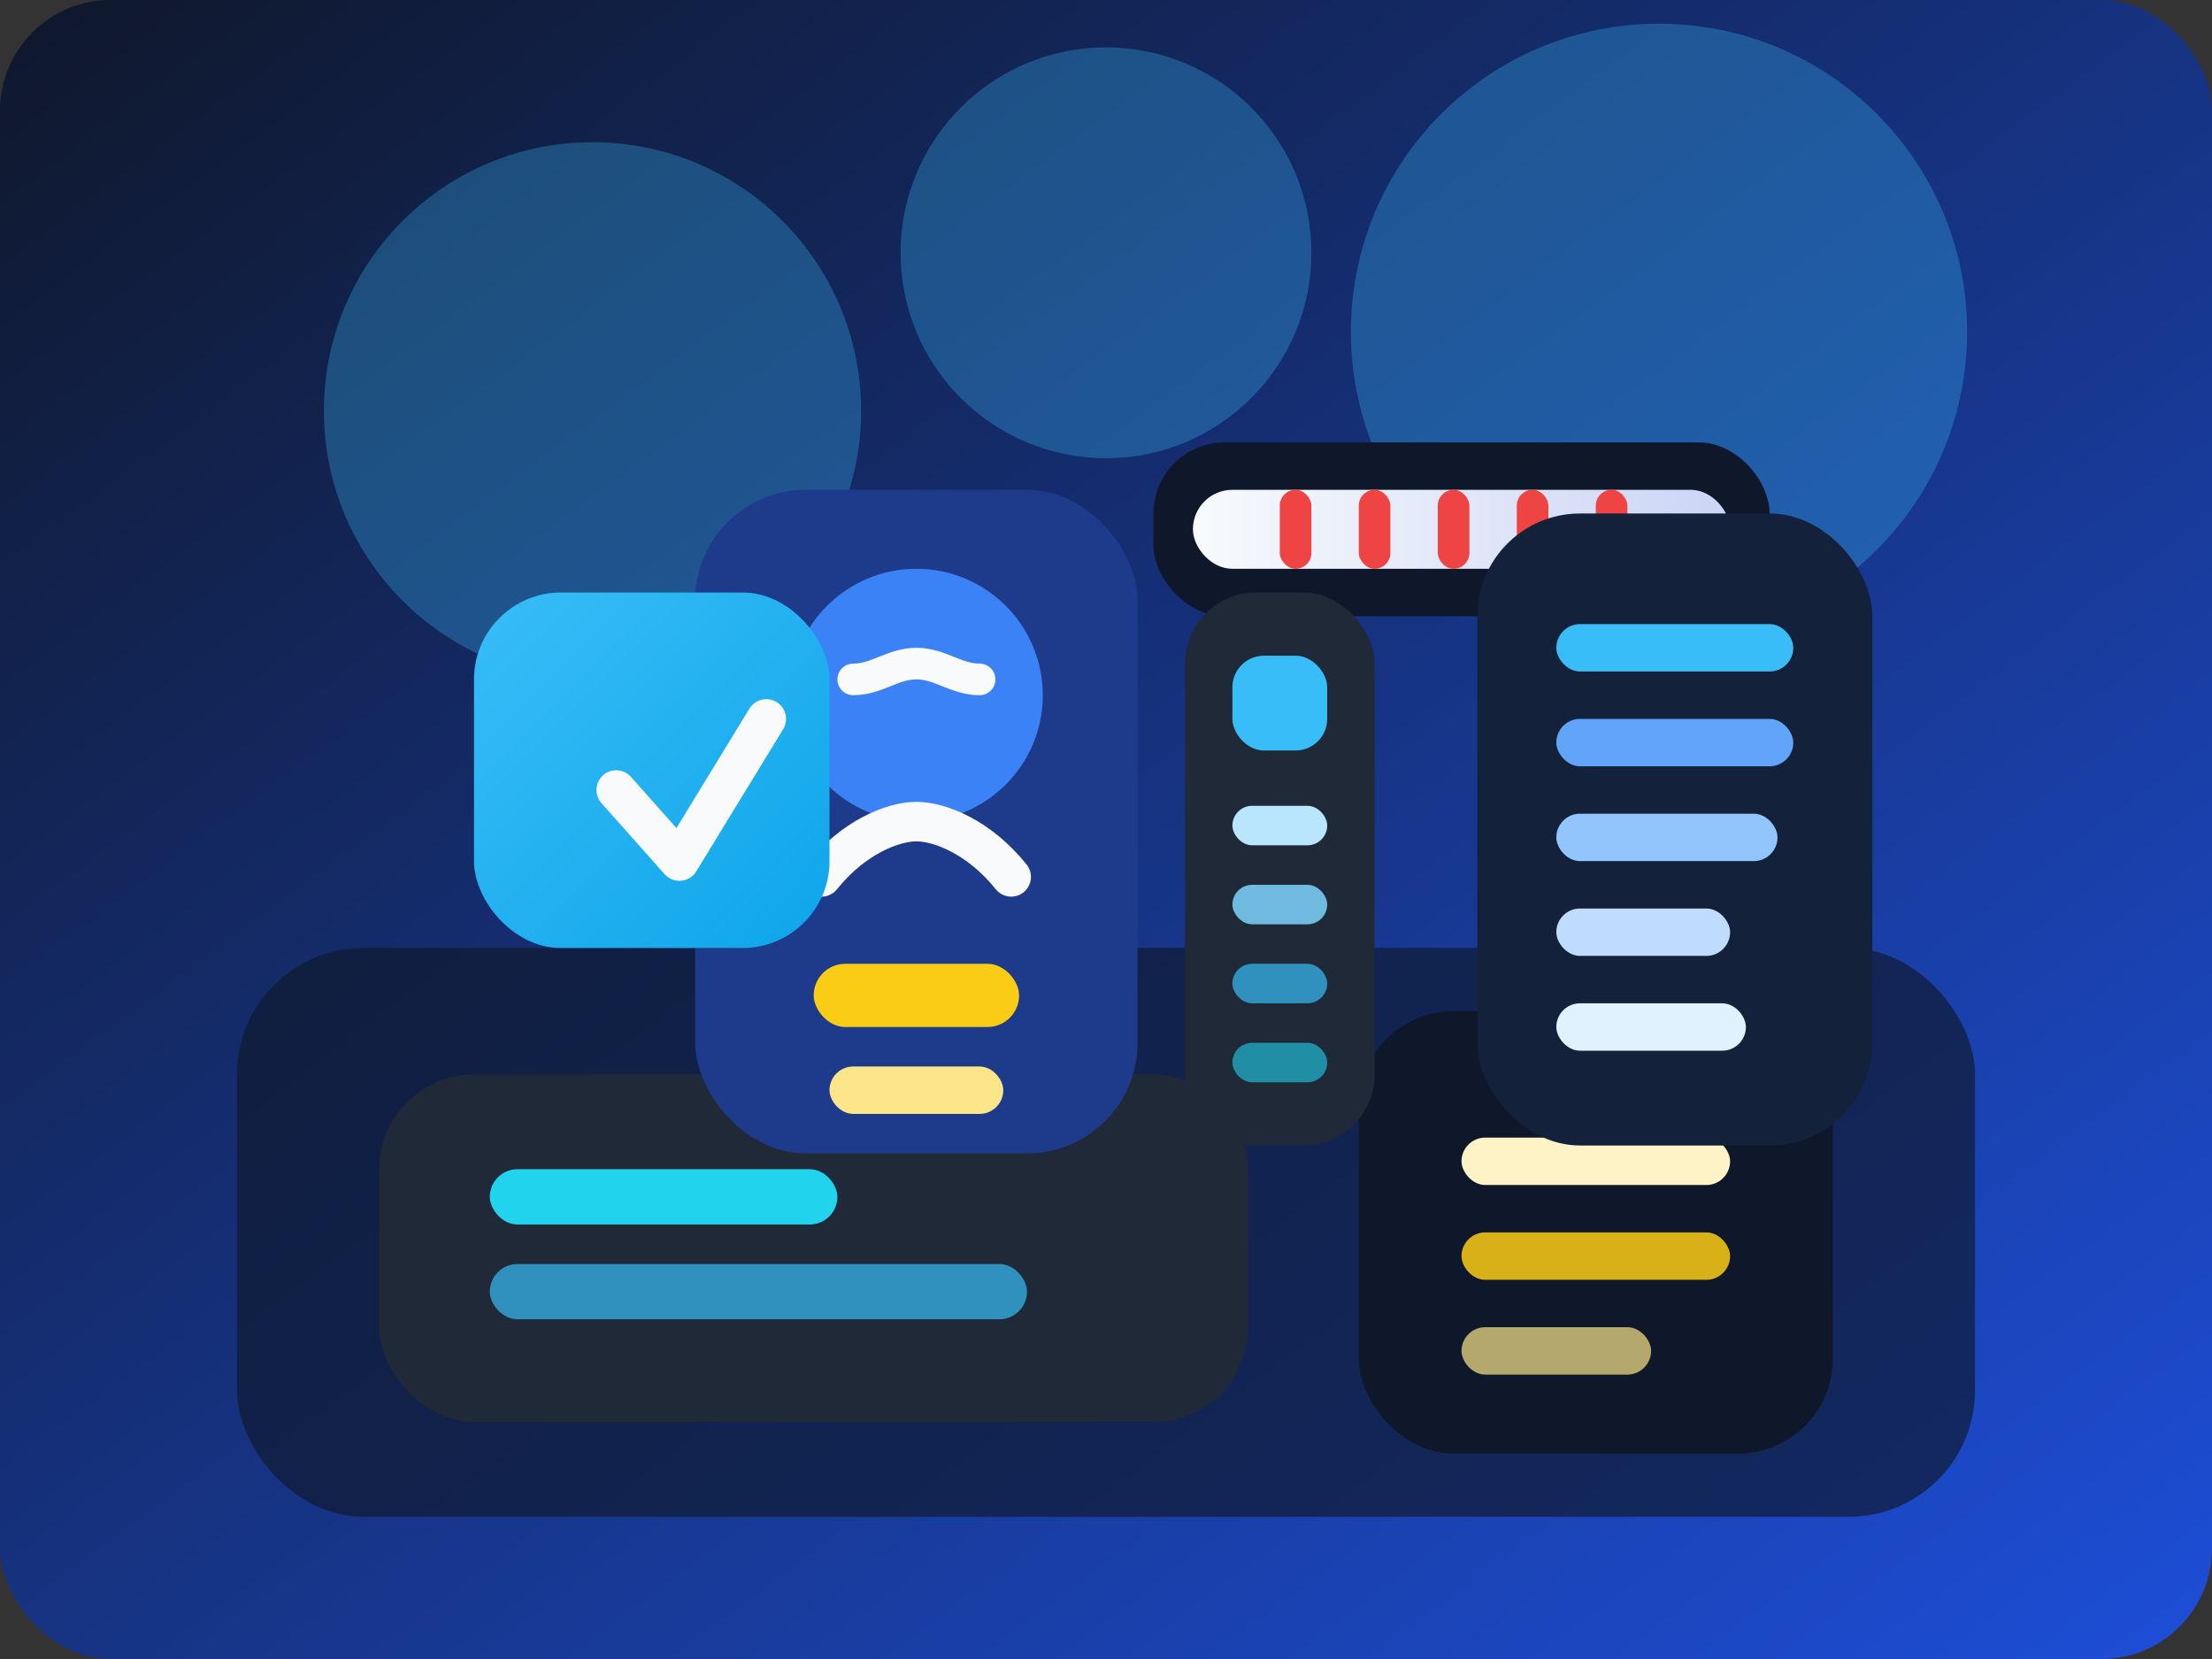
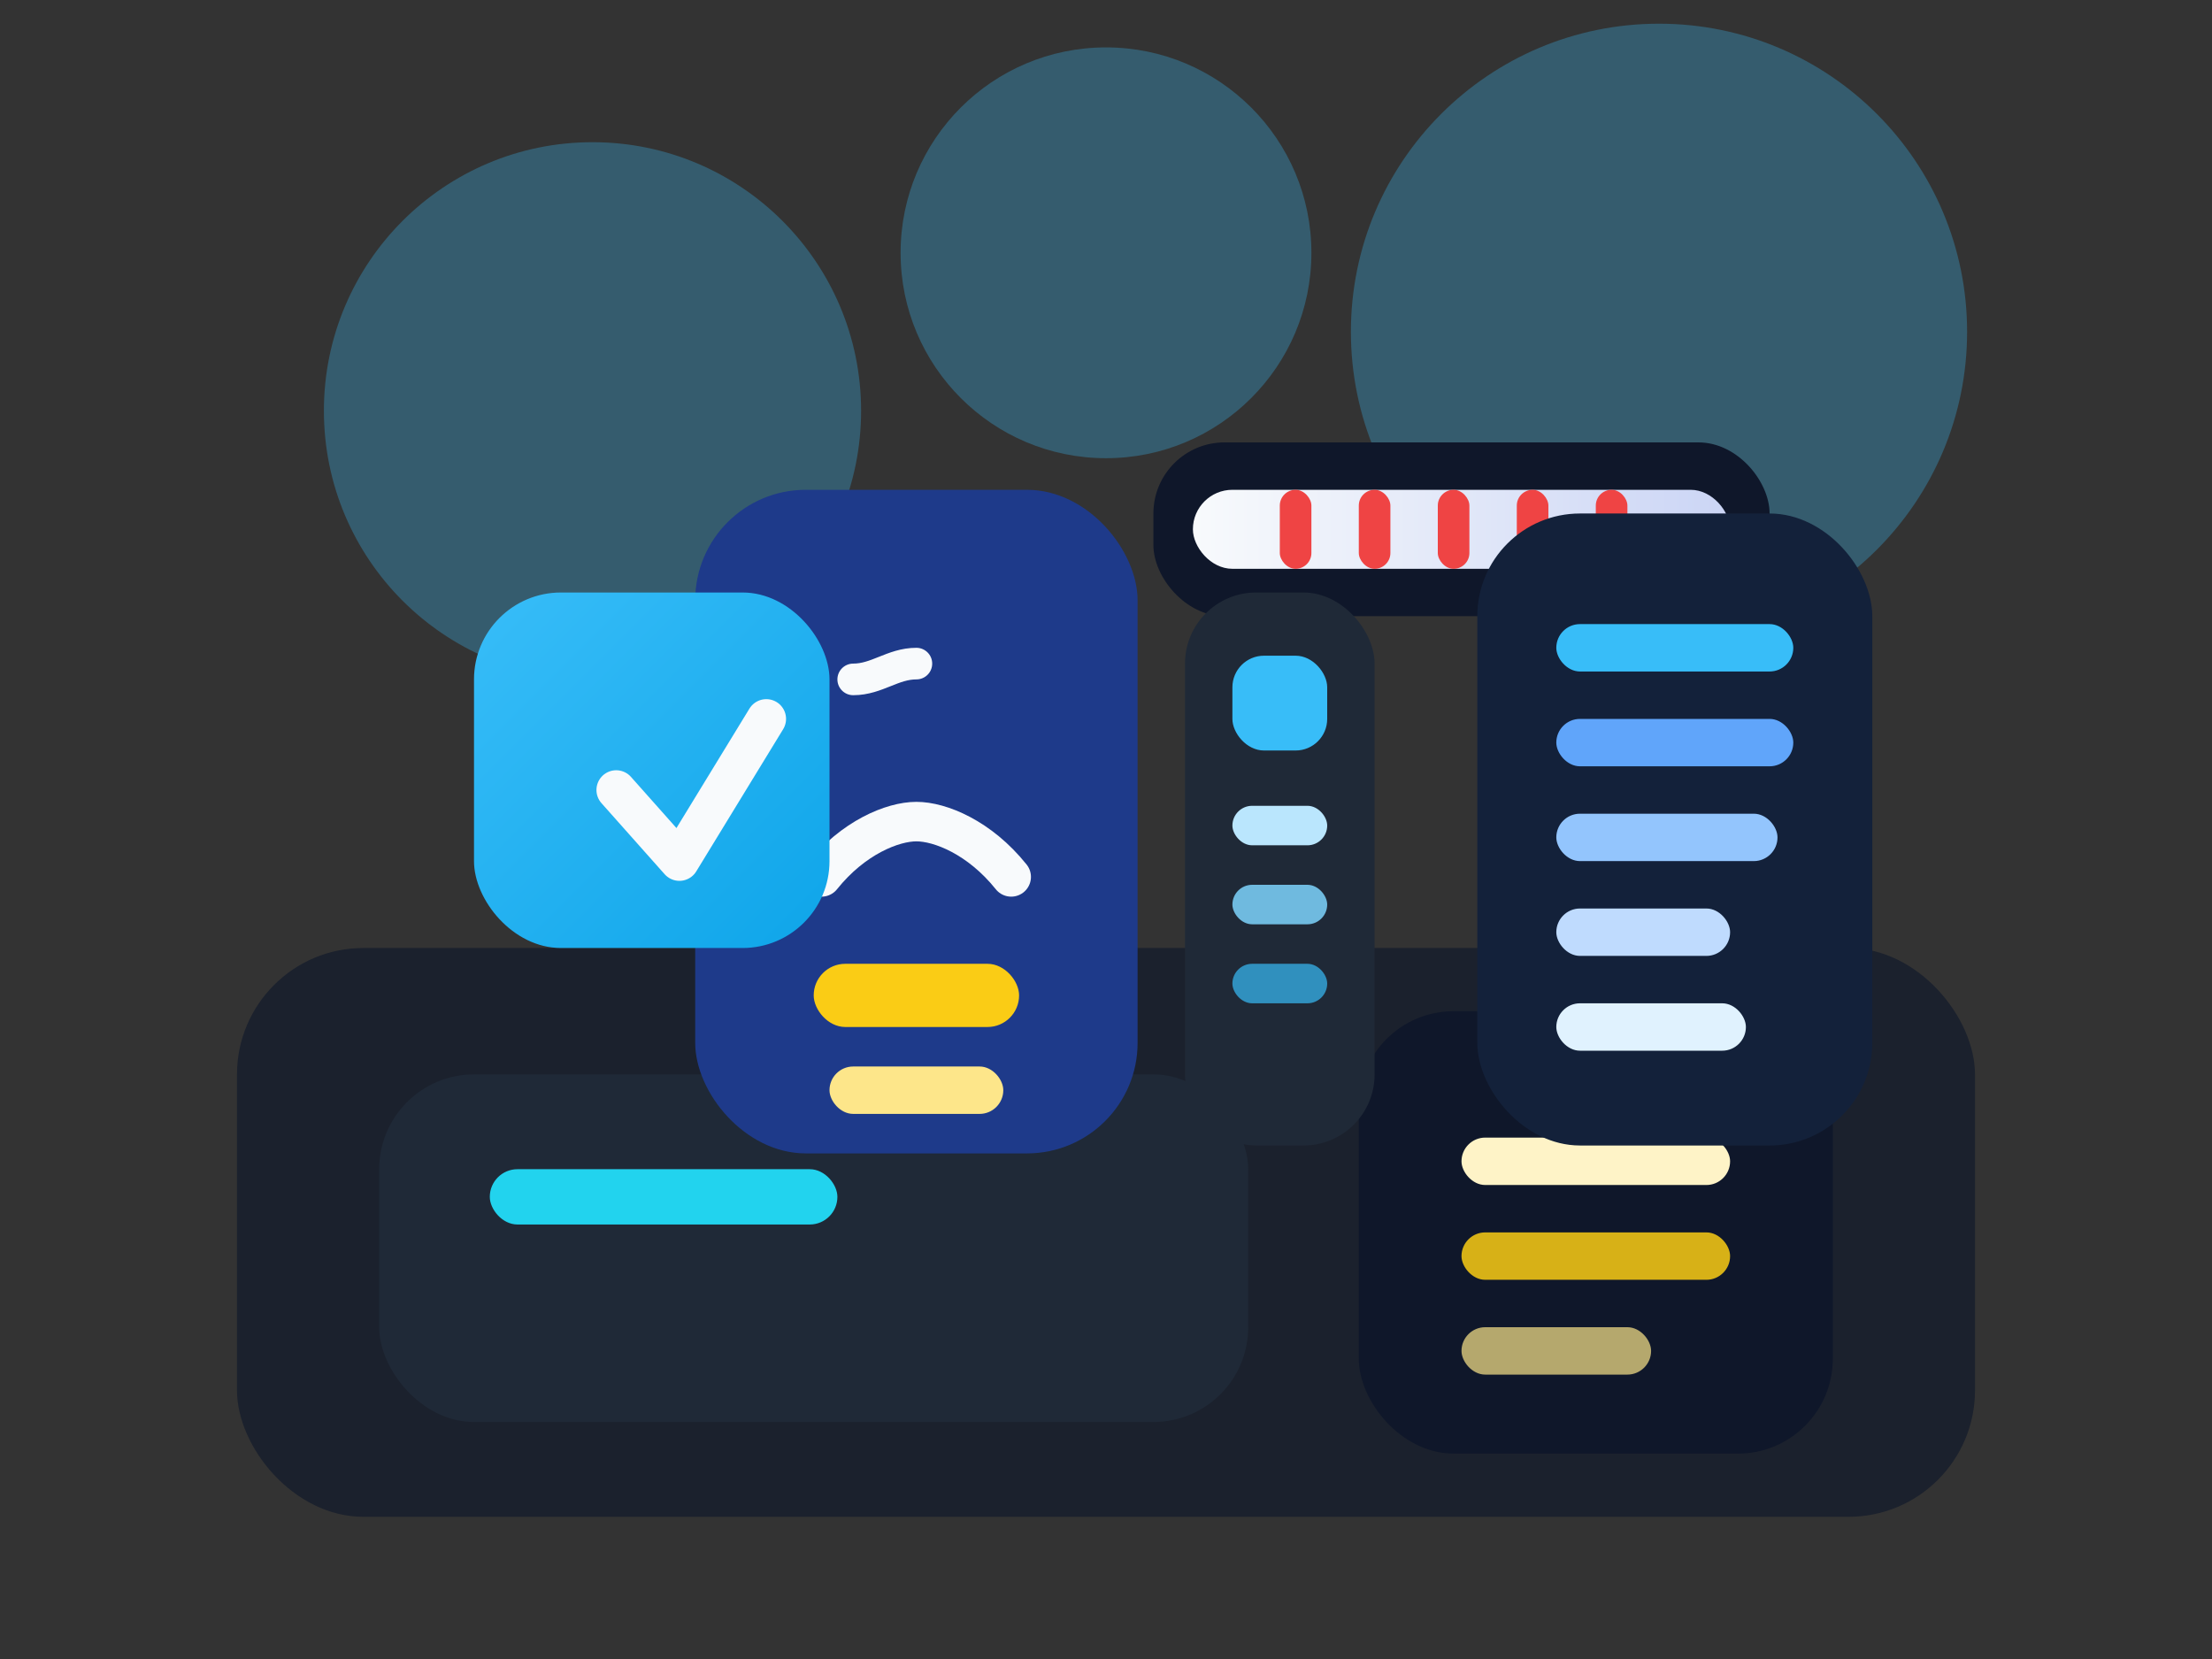
<svg xmlns="http://www.w3.org/2000/svg" viewBox="0 0 560 420" role="img" aria-labelledby="title desc">
  <rect x="0" y="0" width="560" height="420" fill="#333333" stroke="none" />
  <title id="title">Illustration d'une barrière automatique sécurisée</title>
  <desc id="desc">Un technicien vérifie une barrière levante connectée à un coffret de contrôle devant un bâtiment sécurisé.</desc>
  <defs>
    <linearGradient id="bg" x1="0" y1="0" x2="1" y2="1">
      <stop offset="0%" stop-color="#0f172a" />
      <stop offset="100%" stop-color="#1d4ed8" />
    </linearGradient>
    <linearGradient id="arm" x1="0" y1="0" x2="1" y2="0">
      <stop offset="0%" stop-color="#f8fafc" />
      <stop offset="100%" stop-color="#cbd5f5" />
    </linearGradient>
    <linearGradient id="glow" x1="0" y1="0" x2="1" y2="1">
      <stop offset="0%" stop-color="#38bdf8" />
      <stop offset="100%" stop-color="#0ea5e9" />
    </linearGradient>
  </defs>
-   <rect width="560" height="420" rx="28" fill="url(#bg)" />
  <g opacity="0.3" fill="#38bdf8">
    <circle cx="420" cy="84" r="78" />
    <circle cx="150" cy="104" r="68" />
    <circle cx="280" cy="64" r="52" />
  </g>
  <g transform="translate(60 240)">
    <rect width="440" height="144" rx="32" fill="rgba(15,23,42,0.65)" />
    <rect x="36" y="32" width="220" height="88" rx="24" fill="#1f2937" />
    <rect x="64" y="56" width="88" height="14" rx="7" fill="#22d3ee" />
-     <rect x="64" y="80" width="136" height="14" rx="7" fill="#38bdf8" opacity="0.7" />
    <g transform="translate(284 16)">
      <rect width="120" height="112" rx="24" fill="#0f172a" />
      <rect x="26" y="32" width="68" height="12" rx="6" fill="#fef3c7" />
      <rect x="26" y="56" width="68" height="12" rx="6" fill="#facc15" opacity="0.85" />
      <rect x="26" y="80" width="48" height="12" rx="6" fill="#fde68a" opacity="0.7" />
    </g>
  </g>
  <g transform="translate(176 124)">
    <rect width="112" height="168" rx="28" fill="#1e3a8a" />
-     <circle cx="56" cy="52" r="32" fill="#3b82f6" />
-     <path d="M40 48c6 0 10-4 16-4s10 4 16 4" stroke="#f8fafc" stroke-width="8" stroke-linecap="round" fill="none" />
+     <path d="M40 48c6 0 10-4 16-4" stroke="#f8fafc" stroke-width="8" stroke-linecap="round" fill="none" />
    <path d="M32 98c8-10 18-14 24-14s16 4 24 14" stroke="#f8fafc" stroke-width="10" stroke-linecap="round" fill="none" />
    <rect x="30" y="120" width="52" height="16" rx="8" fill="#facc15" />
    <rect x="34" y="146" width="44" height="12" rx="6" fill="#fde68a" />
  </g>
  <g transform="translate(292 112)">
    <rect width="156" height="44" rx="18" fill="#0f172a" />
    <rect x="10" y="12" width="136" height="20" rx="10" fill="url(#arm)" />
    <rect x="32" y="12" width="8" height="20" rx="4" fill="#ef4444" />
    <rect x="52" y="12" width="8" height="20" rx="4" fill="#ef4444" />
    <rect x="72" y="12" width="8" height="20" rx="4" fill="#ef4444" />
    <rect x="92" y="12" width="8" height="20" rx="4" fill="#ef4444" />
    <rect x="112" y="12" width="8" height="20" rx="4" fill="#ef4444" />
  </g>
  <g transform="translate(300 150)">
    <rect width="48" height="140" rx="18" fill="#1f2937" />
    <rect x="12" y="16" width="24" height="24" rx="8" fill="#38bdf8" />
    <rect x="12" y="54" width="24" height="10" rx="5" fill="#bae6fd" />
    <rect x="12" y="74" width="24" height="10" rx="5" fill="#7dd3fc" opacity="0.85" />
    <rect x="12" y="94" width="24" height="10" rx="5" fill="#38bdf8" opacity="0.7" />
-     <rect x="12" y="114" width="24" height="10" rx="5" fill="#22d3ee" opacity="0.6" />
  </g>
  <g transform="translate(374 130)">
    <rect width="100" height="160" rx="26" fill="#13213a" />
    <rect x="20" y="28" width="60" height="12" rx="6" fill="#38bdf8" />
    <rect x="20" y="52" width="60" height="12" rx="6" fill="#60a5fa" />
    <rect x="20" y="76" width="56" height="12" rx="6" fill="#93c5fd" />
    <rect x="20" y="100" width="44" height="12" rx="6" fill="#bfdbfe" />
    <rect x="20" y="124" width="48" height="12" rx="6" fill="#e0f2fe" />
  </g>
  <g transform="translate(120 150)">
    <rect width="90" height="90" rx="22" fill="url(#glow)" />
    <path d="M36 50l16 18 22-36" stroke="#f8fafc" stroke-width="10" stroke-linecap="round" stroke-linejoin="round" fill="none" />
  </g>
</svg>